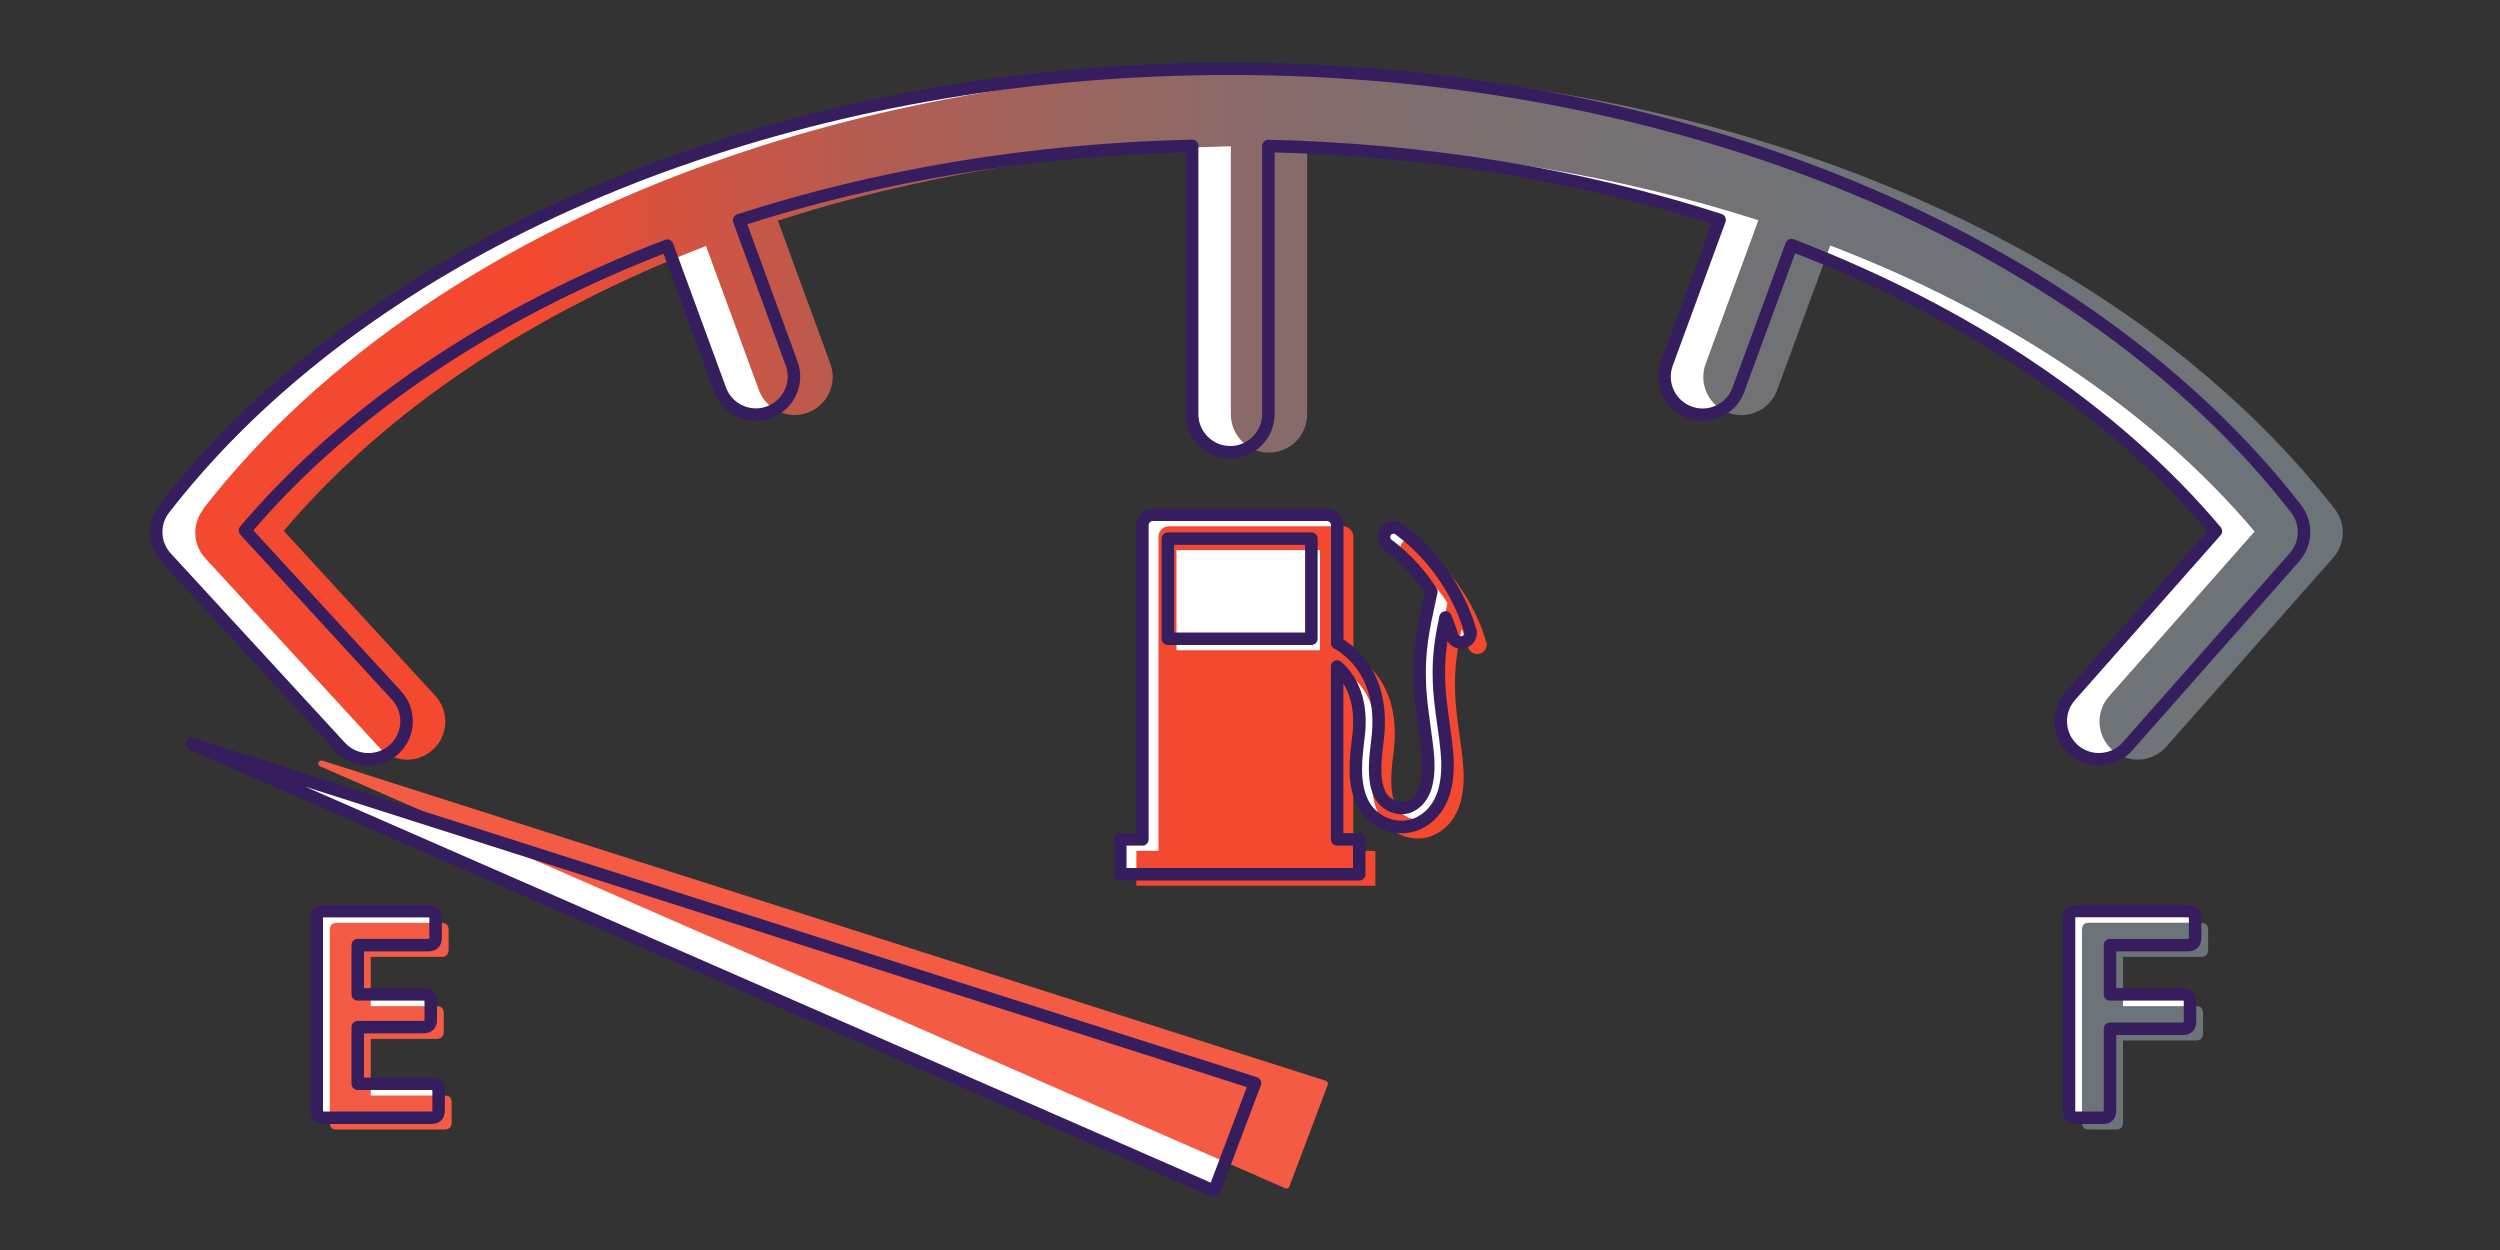
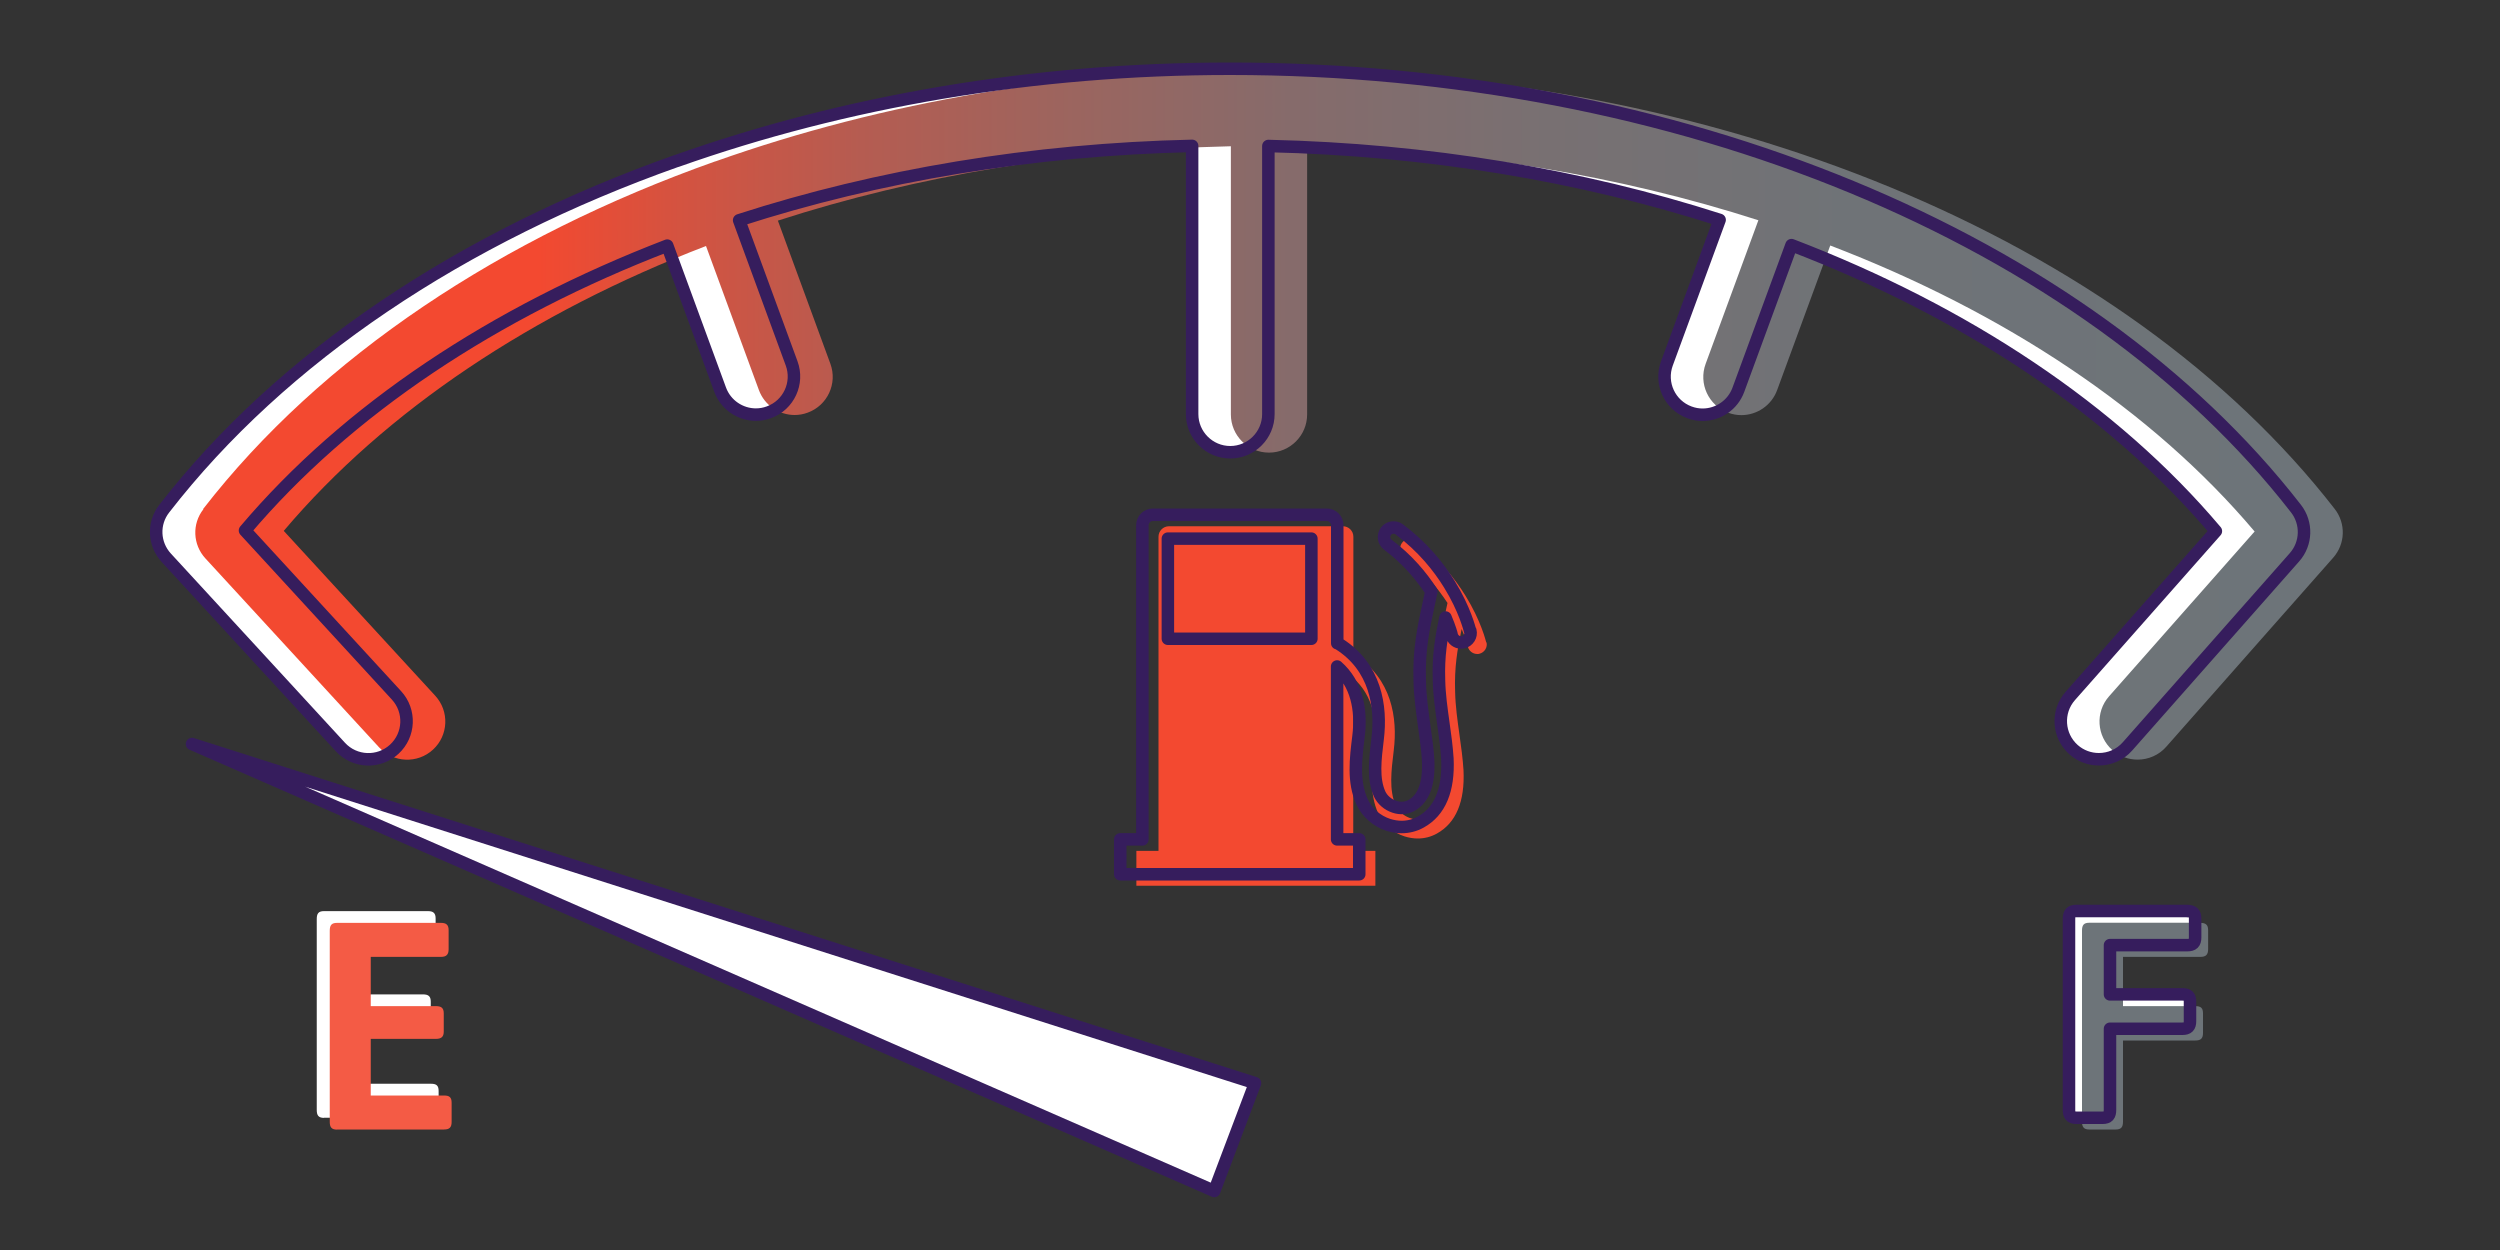
<svg xmlns="http://www.w3.org/2000/svg" width="200" height="100" viewBox="0 0 200 100" fill="none">
  <rect x="0" y="0" width="200" height="100" fill="#333333" stroke="none" />
  <g clip-path="url(#clip0_1828_1116)">
    <path d="M25.92 89.43C25.48 89.43 25.34 89.23 25.34 88.8V73.52C25.34 73.08 25.48 72.89 25.92 72.89H34.24C34.65 72.89 34.85 73.04 34.85 73.47V75C34.85 75.44 34.65 75.61 34.24 75.61H28.62V79.55H33.83C34.27 79.55 34.46 79.7 34.46 80.13V81.59C34.46 82 34.27 82.17 33.83 82.17H28.62V86.7H34.48C34.92 86.7 35.09 86.85 35.09 87.28V88.81C35.09 89.25 34.92 89.42 34.48 89.42H25.92V89.43Z" fill="white" />
    <path d="M175 72.89C175.41 72.89 175.61 73.04 175.61 73.47V75C175.61 75.44 175.42 75.61 175 75.61H168.8V79.55H174.59C175.03 79.55 175.2 79.7 175.2 80.13V81.69C175.2 82.13 175.03 82.3 174.59 82.3H168.8V88.79C168.8 89.23 168.65 89.42 168.22 89.42H166.1C165.66 89.42 165.52 89.22 165.52 88.79V73.51C165.52 73.07 165.66 72.88 166.1 72.88H175V72.89Z" fill="white" />
    <path d="M15.36 59.52L97.14 95.28L100.4 86.65L15.36 59.52Z" fill="white" />
    <path d="M13.14 40.69C22.57 28.53 36.98 18.95 54.11 12.88C54.11 12.88 54.11 12.88 54.12 12.88C54.13 12.88 54.12 12.88 54.13 12.88C67.58 8.11 82.69 5.5 98.41 5.5C134.16 5.5 166.83 18.98 183.68 40.69C184.58 41.85 184.53 43.48 183.56 44.58L170.2 59.71C169.6 60.39 168.76 60.74 167.91 60.74C167.19 60.74 166.47 60.49 165.89 59.98C164.63 58.86 164.51 56.94 165.62 55.68L177.27 42.49C169.05 32.76 157.25 24.95 143.32 19.61L139.07 31.18C138.62 32.41 137.45 33.18 136.21 33.18C135.86 33.18 135.51 33.12 135.16 32.99C133.58 32.41 132.77 30.66 133.35 29.08L137.57 17.59C126.46 14.02 114.21 11.97 101.47 11.68V33.13C101.47 34.81 100.1 36.18 98.42 36.18C96.74 36.18 95.37 34.81 95.37 33.13V11.67C82.57 11.96 70.27 14.02 59.13 17.62L63.33 29.07C63.91 30.65 63.1 32.4 61.52 32.98C61.17 33.11 60.82 33.17 60.47 33.17C59.23 33.17 58.06 32.4 57.61 31.17L53.38 19.65C39.53 24.98 27.79 32.76 19.6 42.44L31.72 55.63C32.86 56.87 32.78 58.8 31.54 59.94C30.3 61.08 28.37 61 27.23 59.76L13.3 44.62C12.29 43.52 12.22 41.86 13.14 40.69Z" fill="white" />
    <path d="M16.25 40.72C25.68 28.56 40.09 18.98 57.22 12.91C57.22 12.91 57.22 12.91 57.23 12.91C57.24 12.91 57.23 12.91 57.24 12.91C70.68 8.14 85.8 5.53 101.51 5.53C137.26 5.53 169.93 19.01 186.78 40.72C187.68 41.88 187.63 43.51 186.66 44.61L173.3 59.74C172.7 60.42 171.86 60.77 171.01 60.77C170.29 60.77 169.57 60.52 168.99 60.01C167.73 58.89 167.61 56.97 168.72 55.71L180.37 42.52C172.15 32.79 160.35 24.98 146.42 19.64L142.17 31.21C141.72 32.44 140.55 33.21 139.31 33.21C138.96 33.21 138.61 33.15 138.26 33.02C136.68 32.44 135.87 30.69 136.45 29.11L140.67 17.62C129.56 14.05 117.31 12 104.57 11.71V33.16C104.57 34.84 103.2 36.21 101.52 36.21C99.84 36.21 98.47 34.84 98.47 33.16V11.7C85.67 11.99 73.37 14.05 62.23 17.65L66.43 29.1C67.01 30.68 66.2 32.43 64.62 33.01C64.27 33.14 63.92 33.2 63.57 33.2C62.33 33.2 61.16 32.43 60.71 31.2L56.48 19.68C42.63 25.01 30.89 32.79 22.7 42.47L34.82 55.66C35.96 56.9 35.88 58.83 34.64 59.97C33.4 61.11 31.47 61.03 30.33 59.79L16.43 44.67C15.42 43.57 15.35 41.91 16.27 40.74L16.25 40.72Z" fill="url(#paint0_linear_1828_1116)" />
-     <path d="M25.62 61.31L102.82 95.06C102.95 95.12 103.1 95.06 103.15 94.92L106.22 86.78C106.27 86.65 106.2 86.5 106.06 86.46L25.79 60.85C25.49 60.76 25.33 61.18 25.62 61.31Z" fill="#F45B45" />
    <path d="M15.36 59.52L97.14 95.28L100.4 86.65L15.36 59.52Z" stroke="#361D5D" stroke-linecap="round" stroke-linejoin="round" />
    <path d="M13.14 40.69C22.57 28.53 36.98 18.95 54.11 12.88C54.11 12.88 54.11 12.88 54.12 12.88C54.13 12.88 54.12 12.88 54.13 12.88C67.58 8.11 82.69 5.5 98.41 5.5C134.16 5.5 166.83 18.98 183.68 40.69C184.58 41.85 184.53 43.48 183.56 44.58L170.2 59.71C169.6 60.39 168.76 60.74 167.91 60.74C167.19 60.74 166.47 60.49 165.89 59.98C164.63 58.86 164.51 56.94 165.62 55.68L177.27 42.49C169.05 32.76 157.25 24.95 143.32 19.61L139.07 31.18C138.62 32.41 137.45 33.18 136.21 33.18C135.86 33.18 135.51 33.12 135.16 32.99C133.58 32.41 132.77 30.66 133.35 29.08L137.57 17.59C126.46 14.02 114.21 11.97 101.47 11.68V33.13C101.47 34.81 100.1 36.18 98.42 36.18C96.74 36.18 95.37 34.81 95.37 33.13V11.67C82.57 11.96 70.27 14.02 59.13 17.62L63.33 29.07C63.91 30.65 63.1 32.4 61.52 32.98C61.17 33.11 60.82 33.17 60.47 33.17C59.23 33.17 58.06 32.4 57.61 31.17L53.38 19.65C39.53 24.98 27.79 32.76 19.6 42.44L31.72 55.63C32.86 56.87 32.78 58.8 31.54 59.94C30.3 61.08 28.37 61 27.23 59.76L13.3 44.62C12.29 43.52 12.22 41.86 13.14 40.69Z" stroke="#361D5D" stroke-linecap="round" stroke-linejoin="round" />
    <path d="M26.96 90.37C26.52 90.37 26.38 90.17 26.38 89.74V74.46C26.38 74.02 26.52 73.83 26.96 73.83H35.28C35.69 73.83 35.89 73.98 35.89 74.41V75.94C35.89 76.38 35.69 76.55 35.28 76.55H29.66V80.49H34.87C35.31 80.49 35.5 80.64 35.5 81.07V82.53C35.5 82.94 35.31 83.11 34.87 83.11H29.66V87.64H35.52C35.96 87.64 36.13 87.79 36.13 88.22V89.75C36.13 90.19 35.96 90.36 35.52 90.36H26.96V90.37Z" fill="#F45B45" />
    <path d="M176.04 73.83C176.45 73.83 176.65 73.98 176.65 74.41V75.94C176.65 76.38 176.46 76.55 176.04 76.55H169.84V80.49H175.63C176.07 80.49 176.24 80.64 176.24 81.07V82.63C176.24 83.07 176.07 83.24 175.63 83.24H169.84V89.73C169.84 90.17 169.69 90.36 169.26 90.36H167.14C166.7 90.36 166.56 90.16 166.56 89.73V74.45C166.56 74.01 166.7 73.82 167.14 73.82H176.04V73.83Z" fill="#6D7479" />
-     <path d="M25.92 89.43C25.48 89.43 25.34 89.23 25.34 88.8V73.52C25.34 73.08 25.48 72.89 25.92 72.89H34.24C34.65 72.89 34.85 73.04 34.85 73.47V75C34.85 75.44 34.65 75.61 34.24 75.61H28.62V79.55H33.83C34.27 79.55 34.46 79.7 34.46 80.13V81.59C34.46 82 34.27 82.17 33.83 82.17H28.62V86.7H34.48C34.92 86.7 35.09 86.85 35.09 87.28V88.81C35.09 89.25 34.92 89.42 34.48 89.42H25.92V89.43Z" stroke="#361D5D" stroke-linecap="round" stroke-linejoin="round" />
    <path d="M175 72.89C175.41 72.89 175.61 73.04 175.61 73.47V75C175.61 75.44 175.42 75.61 175 75.61H168.8V79.55H174.59C175.03 79.55 175.2 79.7 175.2 80.13V81.69C175.2 82.13 175.03 82.3 174.59 82.3H168.8V88.79C168.8 89.23 168.65 89.42 168.22 89.42H166.1C165.66 89.42 165.52 89.22 165.52 88.79V73.51C165.52 73.07 165.66 72.88 166.1 72.88H175V72.89Z" stroke="#361D5D" stroke-linecap="round" stroke-linejoin="round" />
-     <path d="M117.61 50.48C117.58 50.37 117.19 48.74 115.95 46.74C115.08 45.33 113.8 43.74 111.94 42.35C111.6 42.1 111.12 42.17 110.87 42.51C110.62 42.85 110.69 43.33 111.03 43.58C112.61 44.76 113.72 46.11 114.51 47.32C114.44 47.65 114.37 47.98 114.3 48.29C113.88 50.23 113.49 52.06 113.58 54.48C113.6 55.69 113.78 56.92 113.94 58.11C114.07 59.05 114.2 59.93 114.25 60.79C114.34 62.7 113.9 63.89 112.91 64.44C112.51 64.66 112.02 64.7 111.55 64.54C111.03 64.37 110.59 63.99 110.37 63.52C109.82 62.3 110.01 60.75 110.21 59.11C110.53 56.5 110.04 53.36 107.11 51.51C107.07 51.48 107.02 51.48 106.98 51.46V42.02C106.98 41.55 106.6 41.18 106.14 41.18H92.23C91.76 41.18 91.39 41.56 91.39 42.02V67.15H89.62V69.94H108.74V67.15H106.97V53.32C108.52 54.69 108.95 56.74 108.68 58.92C108.46 60.7 108.23 62.54 108.97 64.16C109.38 65.02 110.14 65.69 111.07 65.99C111.42 66.1 111.78 66.16 112.13 66.16C112.66 66.16 113.18 66.03 113.65 65.77C115.19 64.92 115.91 63.21 115.79 60.68C115.73 59.75 115.6 58.8 115.47 57.88C115.31 56.73 115.14 55.55 115.12 54.42C115.05 52.49 115.3 51 115.64 49.4C116 50.24 116.14 50.79 116.14 50.81C116.22 51.16 116.54 51.4 116.89 51.4C116.95 51.4 117.01 51.4 117.06 51.38C117.47 51.28 117.73 50.87 117.63 50.46L117.61 50.48Z" fill="white" />
    <path d="M118.9 51.4C118.87 51.29 118.48 49.66 117.24 47.66C116.37 46.25 115.09 44.66 113.23 43.27C112.89 43.02 112.41 43.09 112.16 43.43C111.91 43.77 111.98 44.25 112.32 44.5C113.9 45.68 115.01 47.03 115.8 48.24C115.73 48.57 115.66 48.9 115.59 49.21C115.17 51.15 114.78 52.98 114.87 55.4C114.89 56.61 115.07 57.84 115.23 59.03C115.36 59.97 115.49 60.85 115.54 61.71C115.63 63.62 115.19 64.81 114.2 65.36C113.8 65.58 113.31 65.62 112.84 65.46C112.32 65.29 111.88 64.91 111.66 64.44C111.11 63.22 111.3 61.67 111.5 60.03C111.82 57.42 111.33 54.28 108.4 52.43C108.36 52.4 108.31 52.4 108.27 52.38V42.94C108.27 42.47 107.89 42.1 107.43 42.1H93.52C93.05 42.1 92.68 42.48 92.68 42.94V68.07H90.91V70.86H110.03V68.07H108.26V54.24C109.81 55.61 110.24 57.66 109.97 59.84C109.75 61.62 109.52 63.46 110.26 65.08C110.67 65.94 111.43 66.61 112.36 66.91C112.71 67.02 113.07 67.08 113.42 67.08C113.95 67.08 114.47 66.95 114.94 66.69C116.48 65.84 117.2 64.13 117.08 61.6C117.02 60.67 116.89 59.72 116.76 58.8C116.6 57.65 116.43 56.47 116.41 55.34C116.34 53.41 116.59 51.92 116.93 50.32C117.29 51.16 117.43 51.71 117.43 51.73C117.51 52.08 117.83 52.32 118.18 52.32C118.24 52.32 118.3 52.32 118.35 52.3C118.76 52.2 119.02 51.79 118.92 51.38L118.9 51.4Z" fill="#F34930" />
-     <path d="M105.6 52.02H94.12V44.01H105.6V52.02Z" fill="white" />
    <path d="M117.61 50.48C117.58 50.37 117.19 48.74 115.95 46.74C115.08 45.33 113.8 43.74 111.94 42.35C111.6 42.1 111.12 42.17 110.87 42.51C110.62 42.85 110.69 43.33 111.03 43.58C112.61 44.76 113.72 46.11 114.51 47.32C114.44 47.65 114.37 47.98 114.3 48.29C113.88 50.23 113.49 52.06 113.58 54.48C113.6 55.69 113.78 56.92 113.94 58.11C114.07 59.05 114.2 59.93 114.25 60.79C114.34 62.7 113.9 63.89 112.91 64.44C112.51 64.66 112.02 64.7 111.55 64.54C111.03 64.37 110.59 63.99 110.37 63.52C109.82 62.3 110.01 60.75 110.21 59.11C110.53 56.5 110.04 53.36 107.11 51.51C107.07 51.48 107.02 51.48 106.98 51.46V42.02C106.98 41.55 106.6 41.18 106.14 41.18H92.23C91.76 41.18 91.39 41.56 91.39 42.02V67.15H89.62V69.94H108.74V67.15H106.97V53.32C108.52 54.69 108.95 56.74 108.68 58.92C108.46 60.7 108.23 62.54 108.97 64.16C109.38 65.02 110.14 65.69 111.07 65.99C111.42 66.1 111.78 66.16 112.13 66.16C112.66 66.16 113.18 66.03 113.65 65.77C115.19 64.92 115.91 63.21 115.79 60.68C115.73 59.75 115.6 58.8 115.47 57.88C115.31 56.73 115.14 55.55 115.12 54.42C115.05 52.49 115.3 51 115.64 49.4C116 50.24 116.14 50.79 116.14 50.81C116.22 51.16 116.54 51.4 116.89 51.4C116.95 51.4 117.01 51.4 117.06 51.38C117.47 51.28 117.73 50.87 117.63 50.46L117.61 50.48ZM104.91 51.1H93.43V43.09H104.91V51.1Z" stroke="#361D5D" stroke-linecap="round" stroke-linejoin="round" />
  </g>
  <defs>
    <linearGradient id="paint0_linear_1828_1116" x1="187.42" y1="33.15" x2="15.61" y2="33.15" gradientUnits="userSpaceOnUse">
      <stop stop-color="#6D7479" />
      <stop offset="0.23" stop-color="#6F7377" />
      <stop offset="0.37" stop-color="#787072" />
      <stop offset="0.49" stop-color="#866B6B" />
      <stop offset="0.59" stop-color="#9B655F" />
      <stop offset="0.69" stop-color="#B55C51" />
      <stop offset="0.78" stop-color="#D6523F" />
      <stop offset="0.84" stop-color="#F34930" />
    </linearGradient>
    <clipPath id="clip0_1828_1116">
      <rect width="175.42" height="90.78" fill="white" transform="translate(12 5)" />
    </clipPath>
  </defs>
</svg>